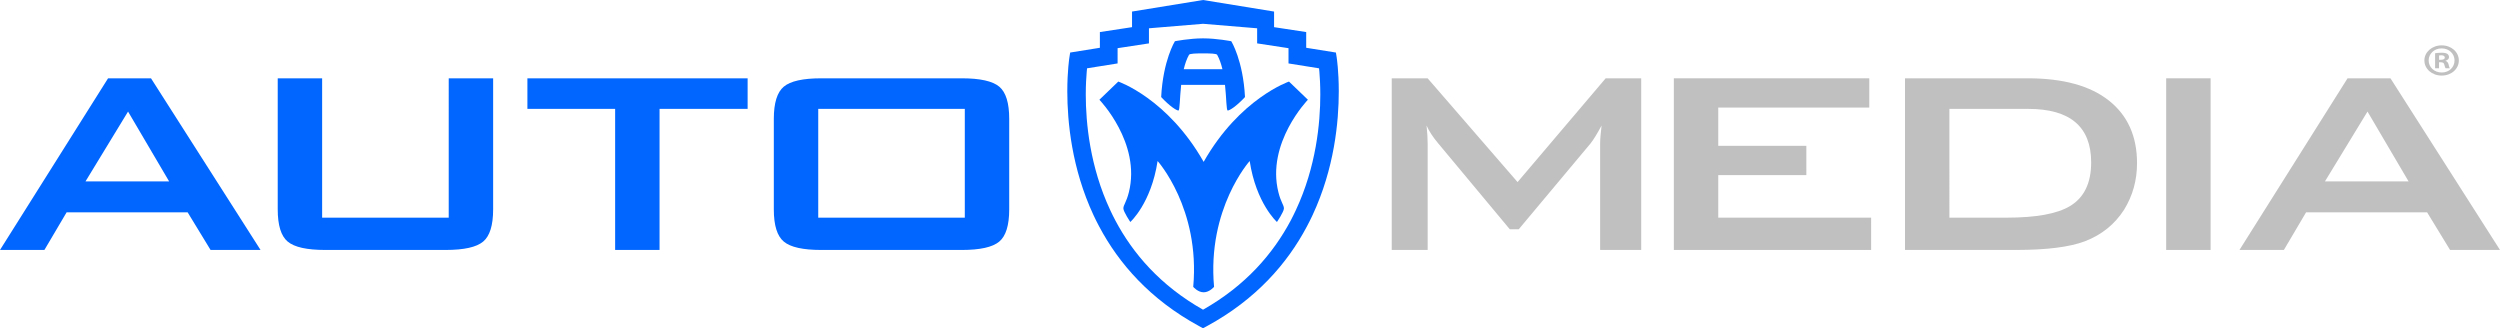
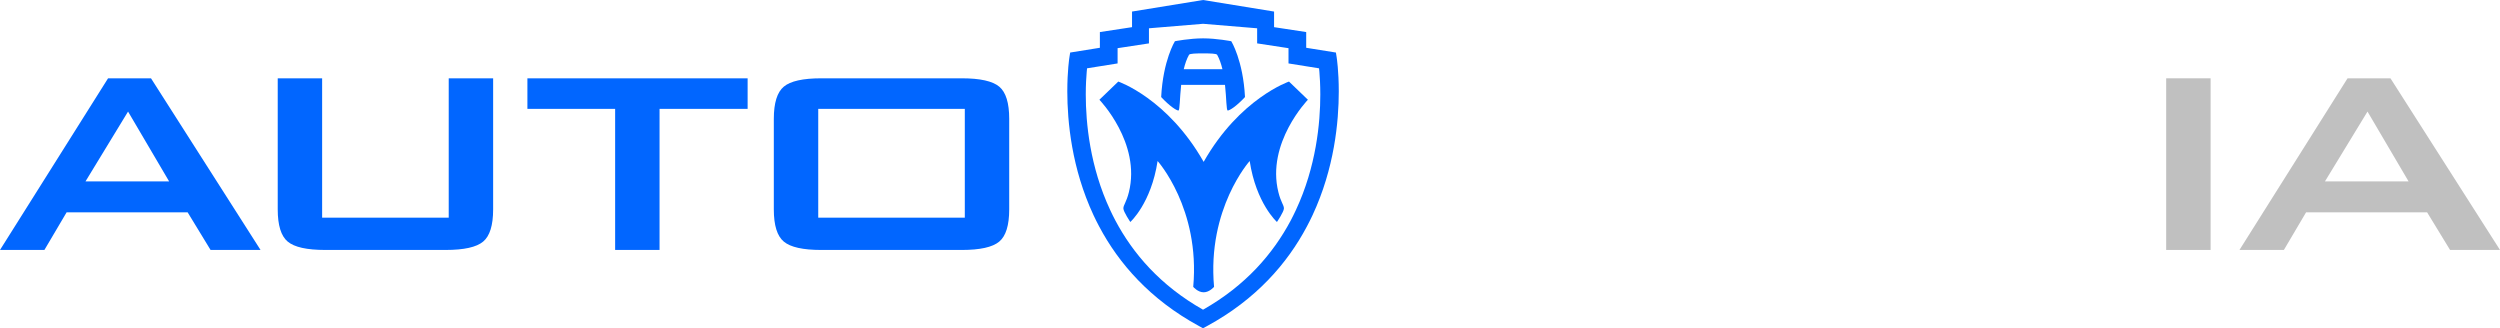
<svg xmlns="http://www.w3.org/2000/svg" version="1.1" id="Layer_1" x="0px" y="0px" width="288.638px" height="37.899px" viewBox="0 0 288.638 37.899" enable-background="new 0 0 288.638 37.899" xml:space="preserve">
  <g>
    <path fill="#0166FF" d="M154.569,10.554c0-2.378-0.236-3.877-0.239-3.907l-0.091-0.58l-3.431-0.55V3.701l-3.71-0.565V1.334   L138.897,0l-8.198,1.334v1.802l-3.712,0.565v1.815l-3.43,0.55l-0.092,0.58c-0.005,0.03-0.239,1.529-0.239,3.907   c0.002,3.489,0.502,8.875,3.024,14.285l0,0c0.206,0.439,0.424,0.877,0.659,1.316c2.254,4.25,5.862,8.414,11.521,11.49l0.466,0.254   l0.468-0.254c5.66-3.076,9.268-7.24,11.52-11.49c0.235-0.439,0.453-0.877,0.659-1.316l0,0   C154.066,19.429,154.569,14.043,154.569,10.554 M149.62,24.247L149.62,24.247c-0.187,0.406-0.391,0.814-0.603,1.219   c-2.028,3.807-5.182,7.494-10.12,10.291c-4.939-2.797-8.092-6.484-10.117-10.291c-0.214-0.404-0.415-0.812-0.605-1.219l0,0   c-2.338-4.999-2.817-10.062-2.817-13.333c0-1.114,0.056-2.02,0.111-2.642c0.011-0.145,0.023-0.272,0.037-0.385l3.526-0.564V5.562   l3.62-0.553V3.266l6.246-0.518l6.246,0.518v1.743l3.621,0.553v1.762l3.525,0.564c0.013,0.112,0.024,0.24,0.039,0.385   c0.053,0.622,0.108,1.527,0.108,2.642C152.438,14.185,151.958,19.248,149.62,24.247" />
    <path fill="#0166FF" d="M138.968,18.688c-4.168-7.334-9.856-9.271-9.856-9.271l-2.181,2.099c0,0,4.827,4.989,3.404,10.68   c-0.297,1.184-0.636,1.473-0.636,1.865c0,0.391,0.803,1.568,0.803,1.568s2.406-2.15,3.149-7.039c0,0,4.928,5.486,4.114,14.529   c0,0,0.526,0.629,1.203,0.629l0,0c0.674,0,1.202-0.629,1.202-0.629c-0.812-9.043,4.113-14.529,4.113-14.529   c0.743,4.888,3.147,7.039,3.147,7.039s0.805-1.178,0.805-1.568c0-0.393-0.342-0.682-0.637-1.865   c-1.424-5.691,3.406-10.68,3.406-10.68l-2.182-2.099C148.823,9.417,143.133,11.354,138.968,18.688" />
    <path fill="#0166FF" d="M136.671,7.986c0.145-0.608,0.34-1.184,0.606-1.656c0.085-0.154,0.851-0.165,1.625-0.165   c0.776,0,1.542,0.011,1.627,0.165c0.264,0.473,0.46,1.048,0.606,1.656v0.007h-4.465V7.986z M135.65,4.759   c0,0-1.371,2.206-1.586,6.447c0.994,1.069,1.775,1.554,1.988,1.554c0.171,0,0.149-1.409,0.32-2.964h5.06   c0.172,1.555,0.149,2.964,0.317,2.964c0.215,0,0.999-0.484,1.992-1.554c-0.217-4.241-1.585-6.447-1.585-6.447   s-1.702-0.331-3.253-0.331C137.351,4.428,135.65,4.759,135.65,4.759" />
  </g>
  <g>
-     <path fill="#C0C0C0" d="M281.913,5.237c1.109,0,1.972,0.772,1.972,1.74c0,0.985-0.862,1.749-1.983,1.749   c-1.11,0-1.995-0.764-1.995-1.749c0-0.968,0.885-1.74,1.995-1.74H281.913z M281.889,5.587c-0.853,0-1.488,0.626-1.488,1.391   c0,0.774,0.636,1.392,1.513,1.392c0.85,0.009,1.475-0.617,1.475-1.392c0-0.765-0.625-1.391-1.486-1.391H281.889z M281.595,7.879   h-0.45v-1.73c0.178-0.031,0.424-0.062,0.744-0.062c0.366,0,0.531,0.053,0.675,0.137c0.104,0.075,0.188,0.213,0.188,0.373   c0,0.199-0.166,0.351-0.403,0.414v0.021c0.191,0.052,0.297,0.188,0.355,0.424c0.06,0.265,0.096,0.371,0.144,0.424h-0.484   c-0.061-0.063-0.097-0.212-0.155-0.413c-0.035-0.191-0.153-0.276-0.4-0.276h-0.212V7.879z M281.604,6.902h0.213   c0.248,0,0.448-0.075,0.448-0.254c0-0.16-0.129-0.266-0.412-0.266c-0.119,0-0.2,0.01-0.249,0.021V6.902z" />
    <path fill="#0166FF" d="M12.477,9.041L0,28.858h5.127l2.564-4.344h13.973l2.648,4.344h5.769L17.434,9.041H12.477z M9.87,20.946   l4.914-8.066l4.744,8.066H9.87z M51.807,25.129H37.192V9.041h-5.127v15.131c0,1.842,0.385,3.084,1.153,3.723   c0.771,0.643,2.209,0.963,4.316,0.963h13.931c2.107,0,3.548-0.32,4.315-0.963c0.77-0.639,1.155-1.881,1.155-3.723V9.041h-5.128   V25.129z M60.892,12.573h10.129v16.285h5.128V12.573h10.168V9.041H60.892V12.573z M115.366,10.002   c-0.771-0.641-2.208-0.961-4.318-0.961H94.811c-2.108,0-3.546,0.32-4.314,0.961c-0.771,0.64-1.156,1.88-1.156,3.724v10.447   c0,1.842,0.384,3.084,1.156,3.723c0.768,0.643,2.206,0.963,4.314,0.963h16.237c2.11,0,3.547-0.32,4.318-0.963   c0.769-0.639,1.153-1.881,1.153-3.723V13.726C116.519,11.882,116.135,10.642,115.366,10.002z M111.392,25.129H94.47V12.573h16.922   V25.129z" />
-     <path fill="#C0C0C0" d="M160.683,28.858V9.041h4.146l10.382,11.981l10.172-11.981h4.103v19.817h-4.743V16.606   c0-0.486,0.055-1.192,0.168-2.113c-0.54,1-0.966,1.69-1.279,2.073l-8.289,9.907h-1.028l-8.289-9.946   c-0.598-0.714-1.041-1.393-1.323-2.034c0.083,0.795,0.128,1.5,0.128,2.113v12.251H160.683z" />
-     <polygon fill="#C0C0C0" points="193.254,28.858 193.254,9.041 215.818,9.041 215.818,12.419 198.381,12.419 198.381,16.837    208.553,16.837 208.553,20.217 198.381,20.217 198.381,25.129 216.032,25.129 216.032,28.858  " />
-     <path fill="#C0C0C0" d="M219.942,28.858V9.041h14.188c4.073,0,7.191,0.859,9.358,2.573c2.163,1.716,3.243,4.123,3.243,7.219   c0,1.972-0.497,3.765-1.492,5.376c-1.084,1.689-2.593,2.906-4.528,3.648c-1.77,0.666-4.403,1-7.908,1H219.942z M225.069,25.129   h6.624c3.389,0,5.823-0.445,7.305-1.34c1.624-0.977,2.438-2.652,2.438-5.034c0-4.122-2.423-6.183-7.266-6.183h-9.101V25.129z" />
    <rect x="250.096" y="9.041" fill="#C0C0C0" width="5.129" height="19.817" />
    <path fill="#C0C0C0" d="M258.558,28.858l12.479-19.817h4.955l12.646,19.817h-5.765l-2.651-4.344h-13.973l-2.563,4.344H258.558z    M268.426,20.946h9.658l-4.744-8.066L268.426,20.946z" />
  </g>
</svg>